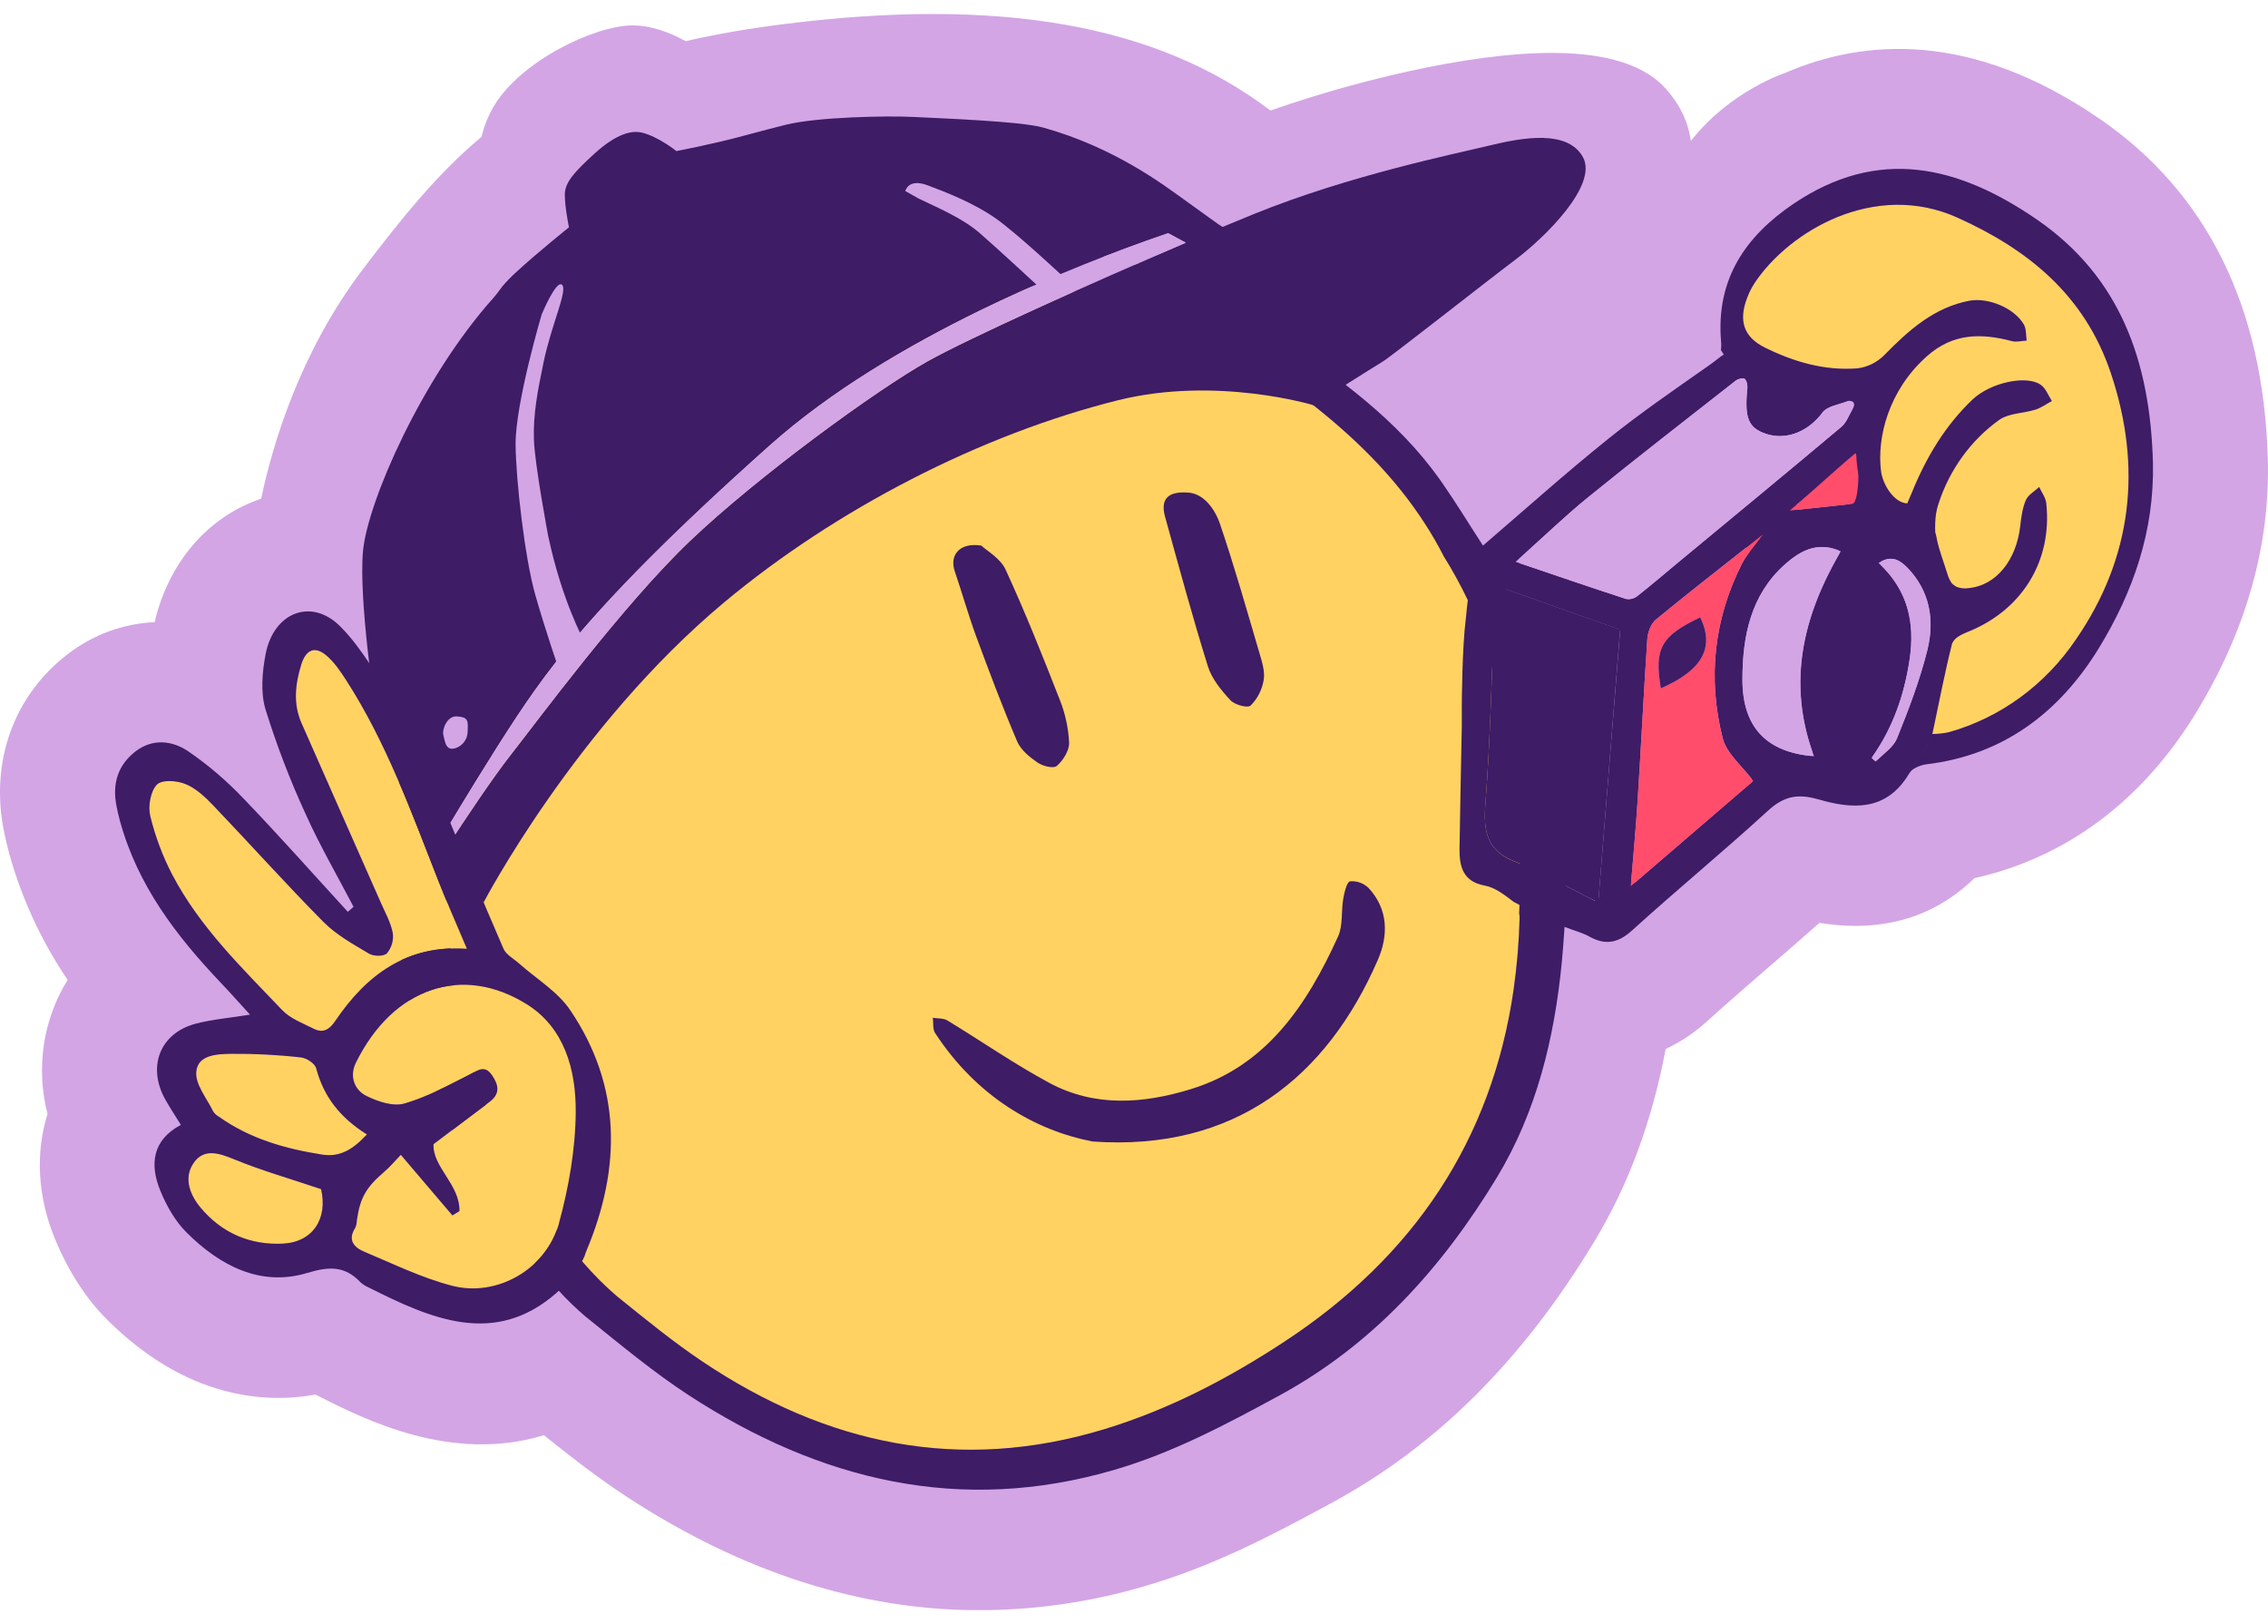
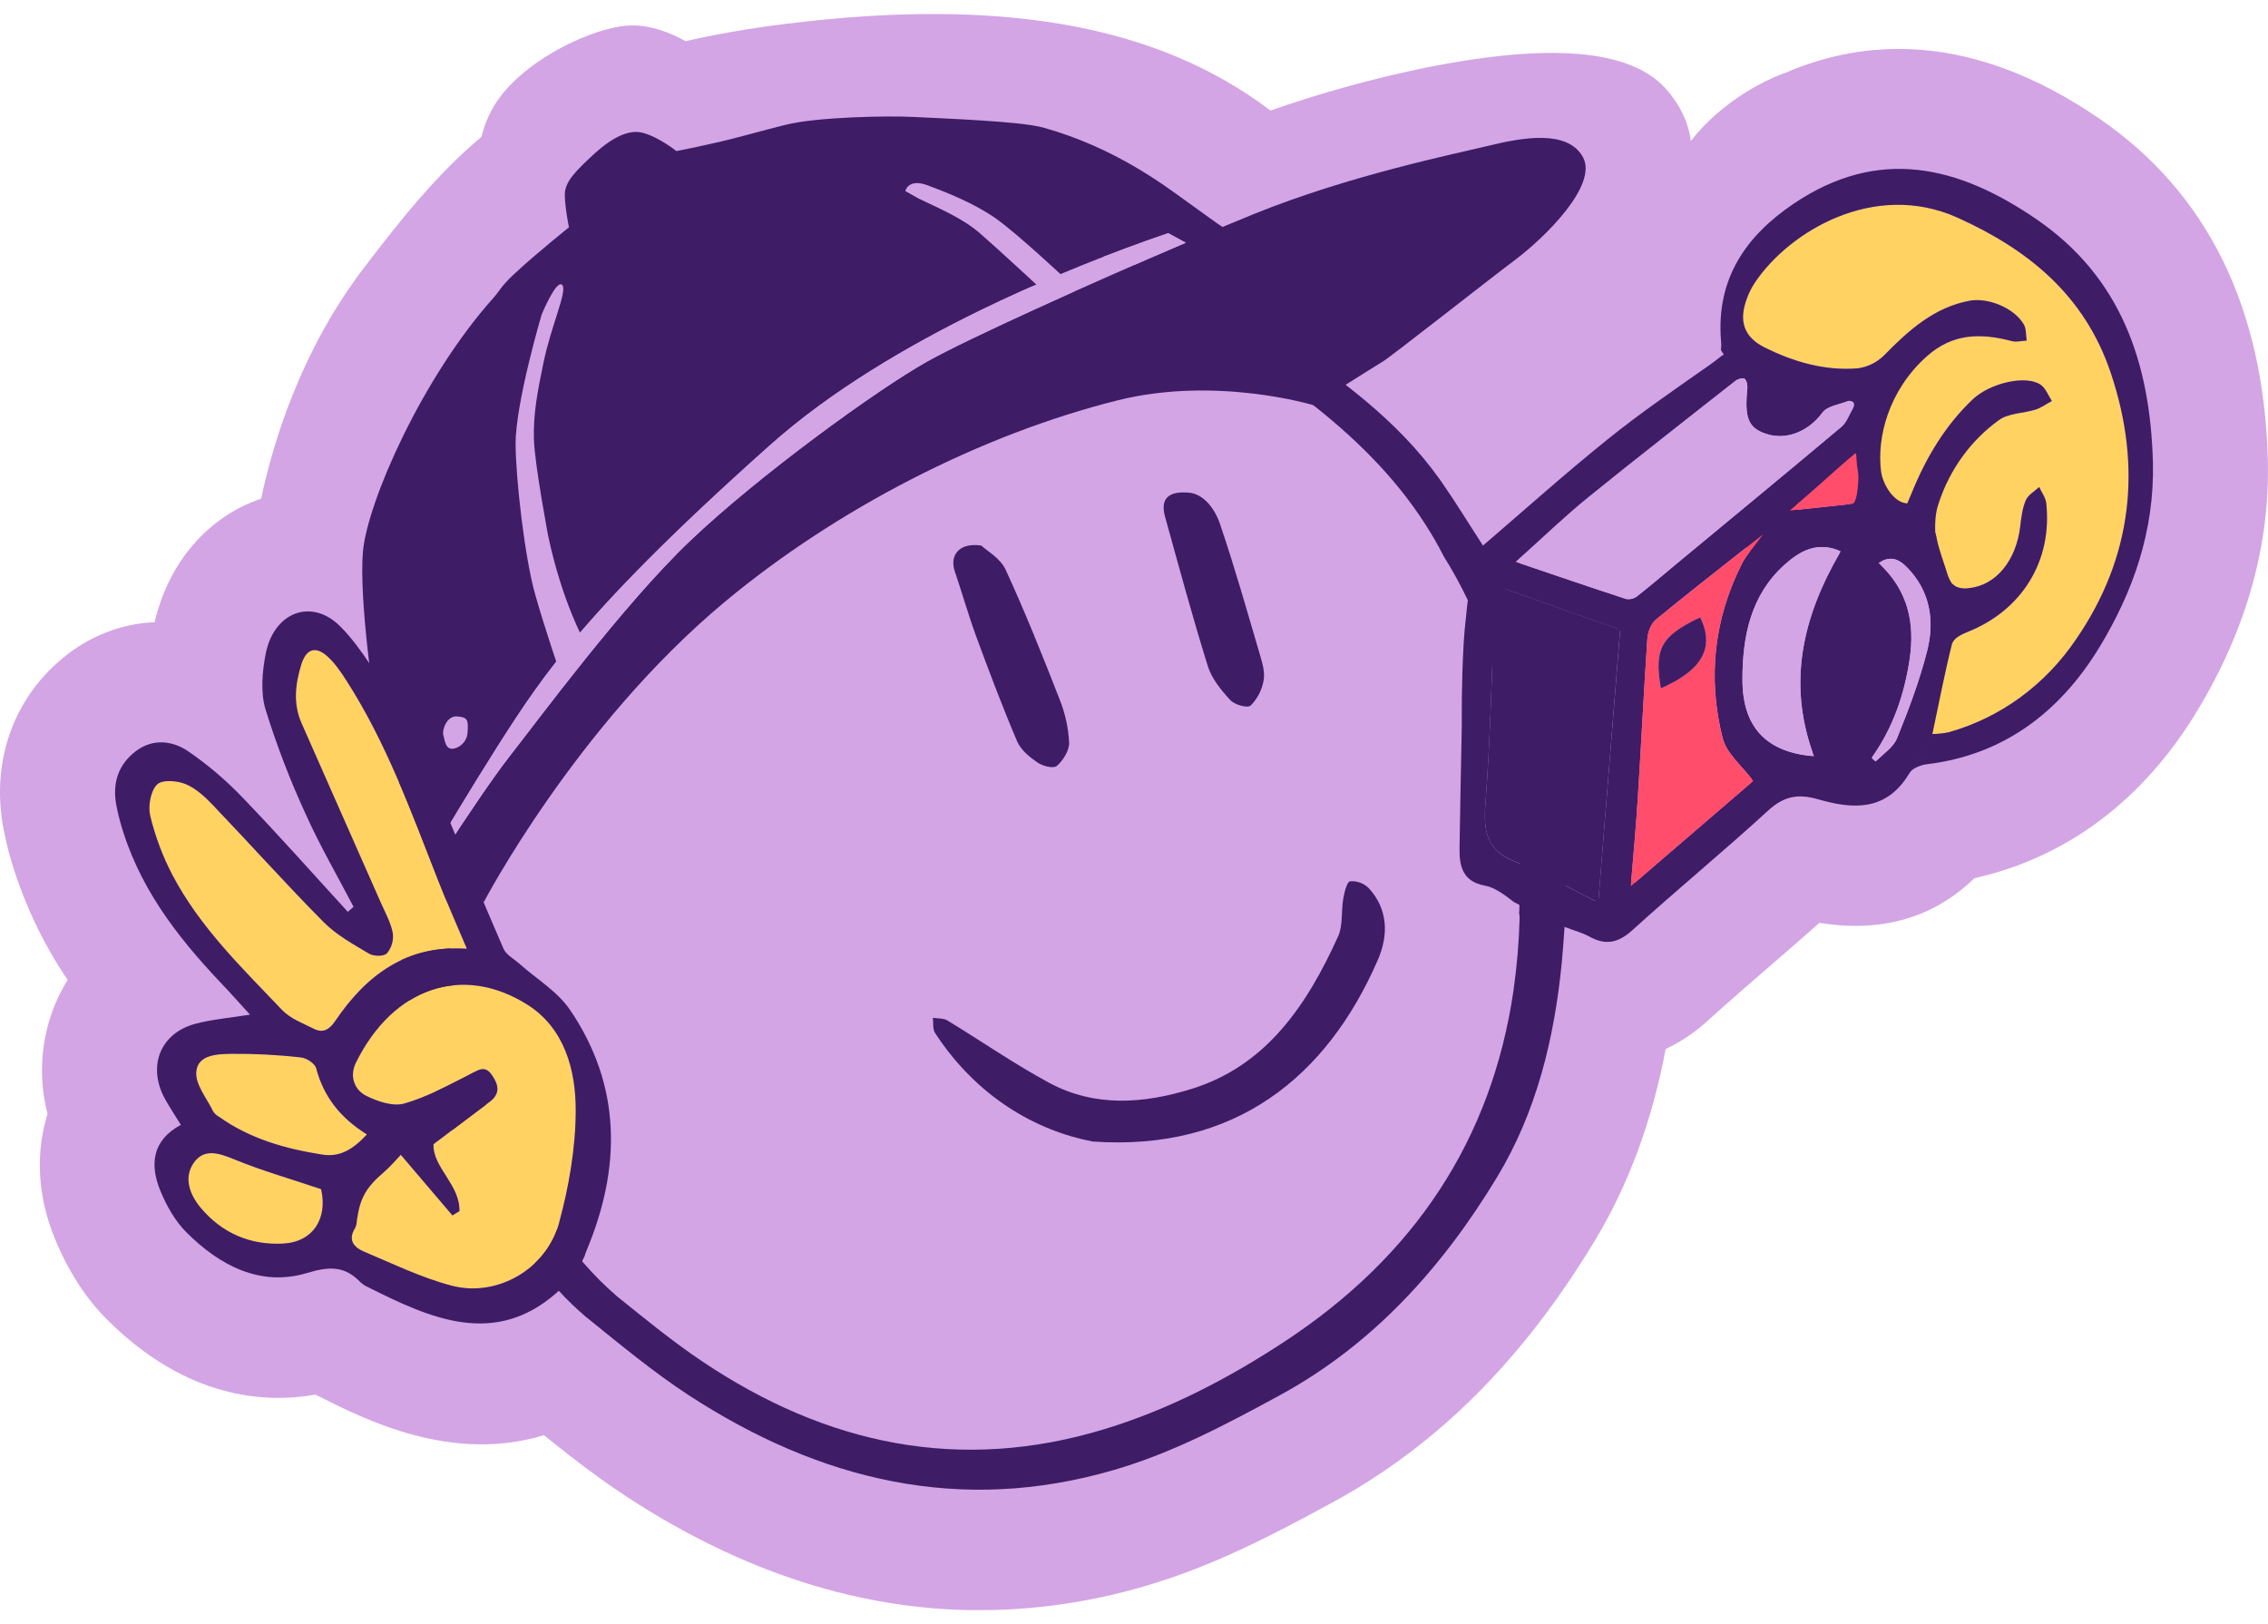
<svg xmlns="http://www.w3.org/2000/svg" width="81" height="58" viewBox="0 0 81 58" fill="none">
  <g clip-path="url(#clip0_21706_170845)">
    <path d="M78.431 25.453C76.505 28.607 73.786 30.63 70.514 31.361C69.392 32.46 67.631 33.39 64.981 32.956C64.387 33.482 63.795 33.995 63.215 34.496C62.435 35.172 61.698 35.809 60.973 36.466C60.528 36.873 60.028 37.208 59.488 37.461C58.996 40.069 58.15 42.337 56.938 44.34C54.373 48.579 51.319 51.623 47.598 53.65C45.352 54.871 43.298 55.939 40.892 56.642C38.972 57.209 36.987 57.499 34.992 57.504C30.75 57.504 26.545 56.161 22.431 53.483C21.688 52.999 20.991 52.485 20.319 51.961C20.017 51.726 19.719 51.49 19.427 51.253C16.133 52.258 13.059 50.708 11.377 49.859L11.269 49.804C9.474 50.124 6.671 49.956 3.837 47.138C3.076 46.383 2.446 45.411 1.967 44.251C1.331 42.717 1.266 41.155 1.698 39.782C1.489 38.976 1.444 38.133 1.568 37.307C1.691 36.482 1.98 35.694 2.416 34.994C1.488 33.627 0.784 32.108 0.333 30.499C0.261 30.239 0.197 29.962 0.135 29.655C-0.355 27.175 0.504 24.821 2.432 23.35C3.332 22.661 4.408 22.268 5.522 22.219C6.024 20.082 7.427 18.448 9.327 17.809C9.739 15.852 10.719 12.566 12.966 9.607C14.372 7.756 15.647 6.181 17.196 4.887C17.288 4.505 17.434 4.141 17.63 3.805C18.588 2.178 21.231 0.919 22.572 0.908C23.232 0.902 23.897 1.145 24.489 1.47C25.565 1.222 26.749 1.015 28.075 0.851C35.677 -0.095 41.298 0.851 45.373 3.948C47.217 3.304 49.099 2.786 51.007 2.398C54.627 1.682 58.07 1.539 59.518 3.196C60.011 3.761 60.299 4.369 60.388 5.034C61.789 3.243 63.754 2.605 63.754 2.605C66.561 1.388 70.403 1.097 74.984 4.241C78.82 6.874 80.841 10.96 80.993 16.388C81.081 19.479 80.218 22.523 78.431 25.453Z" fill="#D3A5E5" />
-     <path d="M54.314 29.561C54.301 29.561 54.277 32.586 54.272 32.778C54.094 39.403 51.205 44.408 45.886 47.907C43.871 49.231 41.752 50.34 39.446 51.041C34.286 52.611 29.521 51.603 25.082 48.624C23.701 47.699 22.432 46.59 21.113 45.566C20.776 45.31 19.817 44.186 19.281 43.47C17.617 41.131 16.46 38.441 15.891 35.586C15.516 33.675 15.423 31.487 15.549 29.957C15.558 29.849 15.667 28.291 15.694 28.19C16.136 26.461 16.518 24.71 17.054 23.012C18.131 19.585 20.11 16.882 23 14.823C25.782 12.844 28.698 11.278 32.004 10.571C37.437 9.407 42.239 10.866 46.652 14.273C49.033 16.108 51.17 18.424 52.467 21.111C53.196 22.775 53.335 23.947 53.492 24.602C53.865 26.153 54.317 27.946 54.314 29.561Z" fill="#FFD261" />
    <path d="M52.96 19.478C52.473 18.73 52.019 17.982 51.525 17.271C51.492 17.222 51.458 17.175 51.425 17.127C49.9 14.979 47.817 13.506 45.724 12.058C40.759 8.623 35.389 7.864 29.699 9.541C26.413 10.51 23.517 12.292 20.845 14.485C18.854 16.117 17.263 18.095 16.277 20.547C16.174 20.805 16.072 21.064 15.972 21.323C15.408 22.838 14.951 24.394 14.604 25.978C13.493 31.161 14.217 34.876 15.358 38.332C16.5 41.789 18.542 44.577 19.963 46.102C20.262 46.427 20.579 46.733 20.913 47.019L20.969 47.063C22.176 48.035 23.341 49.005 24.598 49.826C29.293 52.882 34.312 54.092 39.788 52.494C41.886 51.882 43.791 50.869 45.702 49.83C49.023 48.023 51.498 45.29 53.465 42.041C54.874 39.714 55.517 37.078 55.781 34.342C55.815 33.984 55.84 33.626 55.867 33.245L55.877 33.111C56.071 28.526 55.934 24.818 52.96 19.478ZM54.272 32.777C54.25 33.636 54.178 34.492 54.057 35.342C54.056 35.344 54.056 35.346 54.057 35.349C53.279 40.715 50.495 44.874 45.886 47.904C43.872 49.228 41.752 50.336 39.447 51.037C34.287 52.607 29.522 51.599 25.083 48.62C24.047 47.926 23.074 47.13 22.096 46.342L22.077 46.327L22.029 46.288C21.606 45.923 21.21 45.527 20.842 45.102C20.825 45.082 20.807 45.062 20.79 45.042C19.202 43.23 16.841 39.781 16.259 35.315C15.765 31.555 15.731 28.521 16.43 25.23V25.217C16.619 24.475 16.82 23.737 17.051 23.007C18.131 19.585 20.11 16.882 22.999 14.823C25.782 12.844 28.698 11.278 32.004 10.571C37.437 9.407 42.239 10.866 46.652 14.273C48.314 15.554 49.776 16.974 50.886 18.695C51.126 19.065 51.348 19.449 51.55 19.843C51.55 19.843 51.55 19.843 51.55 19.848C51.868 20.354 52.157 20.88 52.416 21.422C52.873 22.395 53.291 23.612 53.71 25.54C54.259 28.059 54.346 30.284 54.266 32.324C54.266 32.422 54.258 32.52 54.254 32.617C54.266 32.67 54.272 32.724 54.272 32.778V32.777Z" fill="#3E1C66" />
    <path d="M39.019 40.765C36.981 40.373 34.873 39.16 33.392 36.884C33.306 36.748 33.339 36.526 33.316 36.347C33.487 36.376 33.691 36.356 33.834 36.442C35.047 37.178 36.22 37.995 37.465 38.666C39.1 39.549 40.833 39.417 42.54 38.892C45.218 38.068 46.669 35.91 47.789 33.442C47.967 33.05 47.896 32.54 47.974 32.092C48.013 31.867 48.104 31.493 48.215 31.474C48.336 31.463 48.457 31.479 48.572 31.52C48.686 31.561 48.791 31.627 48.88 31.713C49.58 32.471 49.591 33.399 49.208 34.281C47.392 38.457 44.111 41.126 39.019 40.765Z" fill="#3E1C66" />
    <path d="M35.046 19.483C35.248 19.675 35.73 19.936 35.916 20.346C36.616 21.867 37.238 23.425 37.848 24.988C38.043 25.475 38.157 25.994 38.183 26.521C38.193 26.801 37.967 27.16 37.744 27.352C37.621 27.458 37.242 27.36 37.055 27.232C36.771 27.037 36.457 26.784 36.325 26.472C35.802 25.244 35.33 23.991 34.867 22.735C34.585 21.967 34.362 21.175 34.098 20.399C33.908 19.836 34.253 19.363 35.046 19.483Z" fill="#3E1C66" />
    <path d="M42.511 17.599C42.997 17.67 43.382 18.157 43.571 18.711C44.091 20.238 44.53 21.796 44.987 23.346C45.077 23.651 45.183 23.992 45.131 24.288C45.073 24.634 44.91 24.952 44.667 25.195C44.553 25.299 44.098 25.171 43.94 25.002C43.616 24.653 43.279 24.243 43.138 23.793C42.587 22.027 42.104 20.239 41.61 18.455C41.434 17.821 41.708 17.514 42.511 17.599Z" fill="#3E1C66" />
    <path d="M15.975 30.234C16.612 29.256 17.594 27.782 18.215 26.991C19.2 25.737 22.244 21.605 24.644 19.317C27.044 17.029 31.287 13.933 33.13 12.901C34.592 12.083 38.915 10.133 42.352 8.668C42.167 8.565 41.942 8.445 41.719 8.326C39.682 9.023 37.682 9.83 35.725 10.743C35.491 10.853 35.256 10.966 35.017 11.082C32.422 12.348 29.667 13.967 27.489 15.911C23.921 19.093 21.846 21.245 20.46 22.899C20.238 23.167 20.032 23.417 19.843 23.66C19.287 24.372 18.856 24.993 18.468 25.578C17.545 26.973 16.432 28.811 15.827 29.825L15.975 30.234ZM25.865 21.51C20.562 25.933 17.272 32.227 17.272 32.227L13.41 25.375C13.41 25.375 12.803 21.406 12.965 19.674C13.127 17.942 15.049 13.509 17.637 10.621C17.744 10.501 17.837 10.364 17.938 10.231C18.092 10.049 18.257 9.879 18.433 9.722C19.159 9.048 20.32 8.118 20.32 8.118C20.32 8.118 20.172 7.402 20.172 6.949C20.172 6.496 20.552 6.113 21.198 5.516C22.068 4.717 22.607 4.659 22.933 4.738C23.508 4.875 24.157 5.395 24.157 5.395C24.157 5.395 25.462 5.148 26.551 4.851C27.149 4.69 27.696 4.548 28.065 4.455C29.17 4.179 31.682 4.127 32.633 4.177C33.585 4.227 36.422 4.326 37.251 4.554C39.816 5.265 41.6 6.636 42.28 7.121C43.026 7.651 43.515 8.021 43.661 8.105C44.061 7.939 44.437 7.784 44.783 7.643C48.211 6.252 52.022 5.483 53.201 5.196C54.38 4.909 55.994 4.622 56.535 5.615C57.076 6.608 55.189 8.471 54.112 9.28C53.035 10.089 49.666 12.749 49.366 12.924C49.066 13.1 46.91 14.47 46.91 14.47C46.91 14.47 43.454 13.421 39.938 14.291C35.016 15.517 29.849 18.187 25.865 21.51Z" fill="#3E1C66" />
    <path d="M41.718 8.327C41.941 8.445 42.166 8.566 42.351 8.668C38.915 10.134 34.592 12.084 33.13 12.902C31.286 13.934 27.044 17.03 24.644 19.318C22.244 21.605 19.2 25.735 18.212 26.991C17.591 27.783 16.609 29.256 15.971 30.235L15.824 29.823C16.429 28.809 17.542 26.971 18.465 25.576C18.853 24.991 19.284 24.37 19.84 23.659C20.029 23.415 20.234 23.163 20.457 22.897C21.839 21.243 23.918 19.091 27.486 15.909C29.663 13.965 32.419 12.346 35.014 11.08C35.253 10.964 35.488 10.851 35.722 10.742C37.679 9.829 39.681 9.023 41.718 8.327Z" fill="#D3A5E5" />
    <path d="M16.315 25.584C15.96 25.561 15.782 26.062 15.833 26.248C15.883 26.434 15.902 26.673 16.073 26.73C16.244 26.786 16.671 26.597 16.699 26.159C16.726 25.72 16.721 25.611 16.315 25.584Z" fill="#D3A5E5" />
    <path d="M19.347 11.226C19.347 11.226 18.401 14.411 18.414 15.886C18.426 17.154 18.742 19.92 19.115 21.235C19.489 22.55 19.998 24.017 19.998 24.017L20.845 22.853C20.845 22.853 20.081 21.489 19.581 19.155C19.581 19.155 19.092 16.574 19.068 15.682C19.044 14.791 19.189 14.015 19.415 12.93C19.694 11.598 20.27 10.389 20.081 10.18C19.877 9.947 19.347 11.226 19.347 11.226Z" fill="#D3A5E5" />
    <path d="M32.802 7.087C33.496 7.424 34.36 7.779 34.993 8.327C35.626 8.875 37.159 10.297 37.159 10.297L38.001 9.907C38.001 9.907 36.342 8.352 35.575 7.809C34.808 7.265 33.817 6.875 33.125 6.616C32.432 6.358 32.332 6.823 32.332 6.823L32.802 7.087Z" fill="#D3A5E5" />
    <path d="M69.285 19.336C69.231 19.256 69.181 19.173 69.137 19.087C68.95 18.41 67.65 18.102 67.309 18.031C67.286 18.027 67.265 18.014 67.25 17.995C67.236 17.976 67.228 17.952 67.229 17.927C67.244 17.338 67.324 13.989 67.229 13.751C67.134 13.512 62.996 12.722 61.848 12.611C61.714 12.598 61.581 12.636 61.472 12.719C61.33 12.828 61.249 12.898 61.085 13.014C59.844 13.887 58.588 14.743 57.404 15.699C55.892 16.914 54.442 18.216 52.973 19.475C52.967 19.481 52.961 19.488 52.956 19.494C52.633 19.942 52.452 20.971 52.349 22.113C52.223 23.074 52.203 25.093 52.207 25.326C52.207 25.397 52.207 25.469 52.207 25.54C52.207 25.57 52.207 25.6 52.207 25.629C52.207 25.658 52.207 25.684 52.207 25.71V25.847C52.207 25.878 52.207 25.907 52.207 25.936C52.178 27.388 52.148 28.841 52.126 30.293C52.115 30.959 52.255 31.485 53.031 31.627C53.396 31.694 53.744 31.964 54.057 32.206L54.072 32.215C54.74 32.554 55.384 32.931 55.899 33.11C56.23 33.237 56.512 33.307 56.761 33.446C57.339 33.767 57.792 33.68 58.3 33.217C59.894 31.77 61.557 30.404 63.145 28.949C63.718 28.426 64.212 28.336 64.947 28.548C66.138 28.891 67.355 28.996 68.173 27.643L68.197 27.608C68.402 27.308 68.871 26.616 69.03 26.216C69.195 25.8 69.738 24.646 69.819 22.984C69.877 21.499 69.559 19.671 69.285 19.336ZM57.093 32.076C57.092 32.093 57.087 32.11 57.079 32.125C57.07 32.139 57.058 32.152 57.044 32.16C57.03 32.169 57.014 32.174 56.998 32.175C56.981 32.176 56.965 32.173 56.95 32.166C55.924 31.648 55.042 31.14 54.11 30.774C53.115 30.384 52.972 29.72 53.05 28.705C53.229 26.394 53.273 24.07 53.375 21.752C53.385 21.524 53.408 21.296 53.429 21.055C53.431 21.039 53.436 21.024 53.443 21.01C53.451 20.997 53.462 20.985 53.474 20.977C53.487 20.968 53.501 20.963 53.516 20.961C53.531 20.959 53.546 20.96 53.56 20.965L57.79 22.463C57.811 22.47 57.829 22.485 57.842 22.504C57.854 22.523 57.859 22.547 57.858 22.57C57.608 25.665 57.357 28.789 57.093 32.076ZM58.427 31.49C58.412 31.503 58.393 31.512 58.374 31.514C58.354 31.516 58.334 31.512 58.317 31.502C58.3 31.493 58.285 31.478 58.276 31.46C58.267 31.442 58.263 31.421 58.264 31.401C58.34 30.487 58.429 29.514 58.491 28.536C58.612 26.631 58.706 24.724 58.833 22.821C58.849 22.579 58.966 22.269 59.138 22.128C60.159 21.287 61.2 20.473 62.337 19.577C62.356 19.562 62.38 19.554 62.404 19.556C62.429 19.558 62.452 19.569 62.469 19.587C62.486 19.605 62.496 19.629 62.497 19.655C62.498 19.68 62.49 19.705 62.474 19.725C62.373 19.855 62.284 19.994 62.207 20.141C61.212 22.116 60.984 24.215 61.523 26.354C61.656 26.887 62.169 27.314 62.554 27.806C62.571 27.828 62.578 27.855 62.576 27.882C62.573 27.91 62.56 27.935 62.539 27.952L58.427 31.49ZM64.729 26.853C64.735 26.869 64.737 26.888 64.734 26.905C64.732 26.923 64.725 26.94 64.714 26.954C64.704 26.968 64.69 26.979 64.674 26.985C64.658 26.992 64.641 26.995 64.624 26.992C63.048 26.813 62.23 25.934 62.23 24.267C62.23 22.727 62.524 21.252 63.735 20.167C64.289 19.671 64.869 19.362 65.627 19.641C65.641 19.646 65.653 19.655 65.664 19.666C65.674 19.677 65.682 19.69 65.687 19.705C65.692 19.719 65.694 19.735 65.693 19.75C65.691 19.766 65.687 19.781 65.679 19.794C64.383 22.048 63.855 24.352 64.729 26.853ZM64.182 18.014L65.729 16.718C65.742 16.707 65.758 16.7 65.774 16.697C65.791 16.695 65.808 16.696 65.824 16.702C65.84 16.708 65.854 16.718 65.865 16.731C65.877 16.744 65.885 16.76 65.889 16.777C65.974 17.162 66.046 17.51 66.125 17.879C66.129 17.893 66.129 17.908 66.126 17.923C66.123 17.937 66.118 17.951 66.11 17.963C66.102 17.975 66.091 17.985 66.079 17.992C66.067 18 66.054 18.005 66.04 18.006L64.257 18.199C64.236 18.202 64.214 18.197 64.195 18.186C64.176 18.174 64.161 18.157 64.153 18.136C64.144 18.115 64.143 18.092 64.148 18.07C64.153 18.047 64.165 18.028 64.182 18.014ZM65.765 15.244C63.809 16.887 61.837 18.51 59.871 20.139C59.406 20.524 58.948 20.919 58.472 21.291C58.416 21.334 58.351 21.366 58.283 21.383C58.214 21.4 58.143 21.402 58.074 21.39C56.855 20.993 55.641 20.577 54.301 20.123C54.284 20.118 54.269 20.107 54.257 20.093C54.245 20.08 54.237 20.063 54.233 20.044C54.23 20.026 54.231 20.007 54.237 19.99C54.243 19.972 54.253 19.957 54.266 19.944C55.147 19.15 55.911 18.415 56.729 17.752C58.465 16.343 60.23 14.977 61.989 13.596C62.074 13.53 62.253 13.481 62.31 13.528C62.386 13.589 62.419 13.759 62.407 13.875C62.3 14.926 62.44 15.28 63.07 15.493C63.818 15.744 64.609 15.388 65.086 14.737C65.252 14.511 65.632 14.46 65.941 14.346C65.961 14.338 65.983 14.337 66.004 14.344C66.025 14.35 66.043 14.363 66.056 14.382L66.15 14.517C66.161 14.534 66.167 14.553 66.167 14.574C66.167 14.594 66.161 14.614 66.15 14.63C66.031 14.846 65.938 15.098 65.765 15.244ZM68.836 23.211C68.569 24.285 68.168 25.338 67.752 26.368C67.629 26.672 67.306 26.889 67.052 27.136C67.034 27.153 67.01 27.162 66.986 27.162C66.961 27.162 66.937 27.153 66.919 27.136L66.912 27.13C66.893 27.113 66.881 27.089 66.878 27.063C66.875 27.037 66.882 27.011 66.897 26.99C67.613 25.96 68.008 24.811 68.201 23.558C68.397 22.252 68.141 21.131 67.197 20.203C67.185 20.191 67.176 20.177 67.17 20.16C67.165 20.144 67.163 20.127 67.166 20.11C67.168 20.093 67.175 20.076 67.185 20.063C67.195 20.049 67.207 20.038 67.222 20.03C67.594 19.851 67.869 20.014 68.118 20.271C68.922 21.098 69.101 22.14 68.836 23.208V23.211Z" fill="#3E1C66" />
    <path d="M53.439 20.919L57.862 22.484L57.081 32.227C55.997 31.69 55.081 31.153 54.11 30.77C53.114 30.38 52.971 29.716 53.05 28.701C53.229 26.39 53.273 24.067 53.374 21.748C53.386 21.479 53.416 21.21 53.439 20.919Z" fill="#3E1C66" />
-     <path d="M54.129 20.064C55.069 19.225 55.868 18.449 56.726 17.751C58.462 16.341 60.228 14.976 61.986 13.595C62.072 13.53 62.251 13.48 62.308 13.528C62.383 13.588 62.416 13.758 62.404 13.874C62.298 14.925 62.438 15.28 63.067 15.491C63.815 15.743 64.606 15.387 65.083 14.736C65.263 14.493 65.691 14.451 66.006 14.317C66.183 14.3 66.277 14.4 66.183 14.572C66.045 14.798 65.952 15.084 65.762 15.243C63.807 16.887 61.835 18.509 59.869 20.138C59.403 20.523 58.945 20.919 58.47 21.29C58.413 21.334 58.349 21.365 58.28 21.382C58.212 21.399 58.141 21.402 58.071 21.389C56.801 20.976 55.537 20.542 54.129 20.064Z" fill="#D3A5E5" />
+     <path d="M54.129 20.064C58.462 16.341 60.228 14.976 61.986 13.595C62.072 13.53 62.251 13.48 62.308 13.528C62.383 13.588 62.416 13.758 62.404 13.874C62.298 14.925 62.438 15.28 63.067 15.491C63.815 15.743 64.606 15.387 65.083 14.736C65.263 14.493 65.691 14.451 66.006 14.317C66.183 14.3 66.277 14.4 66.183 14.572C66.045 14.798 65.952 15.084 65.762 15.243C63.807 16.887 61.835 18.509 59.869 20.138C59.403 20.523 58.945 20.919 58.47 21.29C58.413 21.334 58.349 21.365 58.28 21.382C58.212 21.399 58.141 21.402 58.071 21.389C56.801 20.976 55.537 20.542 54.129 20.064Z" fill="#D3A5E5" />
    <path d="M62.617 27.893L58.242 31.646C58.322 30.661 58.421 29.602 58.489 28.54C58.611 26.634 58.704 24.728 58.831 22.824C58.847 22.583 58.964 22.273 59.136 22.131C60.343 21.139 61.576 20.183 62.963 19.087C62.632 19.544 62.37 19.818 62.205 20.146C61.21 22.12 60.983 24.22 61.521 26.359C61.666 26.919 62.227 27.364 62.617 27.893ZM59.315 24.581C60.805 23.927 61.243 23.113 60.72 22.047C59.324 22.715 59.072 23.158 59.315 24.581Z" fill="#FF4D6B" />
    <path d="M65.741 19.687C64.373 22.021 63.819 24.409 64.786 27.008C63.105 26.869 62.228 25.99 62.23 24.266C62.23 22.726 62.525 21.252 63.735 20.166C64.317 19.645 64.928 19.329 65.741 19.687Z" fill="#D3A5E5" />
    <path d="M66.84 27.067C67.591 26.018 68.005 24.841 68.198 23.558C68.402 22.206 68.12 21.051 67.091 20.105C67.531 19.816 67.838 19.986 68.117 20.271C68.921 21.096 69.1 22.139 68.835 23.208C68.57 24.277 68.167 25.335 67.75 26.363C67.616 26.695 67.248 26.923 66.986 27.198L66.84 27.067Z" fill="#D3A5E5" />
    <path d="M63.918 18.234C64.609 17.657 65.569 16.764 66.227 16.216C66.422 15.948 66.445 17.949 66.155 17.994L63.918 18.234Z" fill="#FF4D6B" />
    <path d="M59.316 24.581C59.073 23.155 59.325 22.712 60.721 22.047C61.244 23.117 60.806 23.931 59.316 24.581Z" fill="#3E1C66" />
    <path d="M69.014 26.213C69.25 25.098 69.454 24.031 69.718 22.98C69.762 22.807 70.049 22.657 70.254 22.578C72.204 21.811 73.305 20.042 73.075 17.973C73.053 17.773 72.91 17.589 72.824 17.397C72.66 17.55 72.431 17.673 72.347 17.865C72.225 18.148 72.184 18.479 72.147 18.794C72.006 20.026 71.281 20.909 70.319 21.008C69.93 21.047 69.7 20.977 69.549 20.495C69.297 19.665 68.915 18.899 69.23 17.974C69.627 16.765 70.386 15.723 71.393 15.002C71.743 14.751 72.263 14.767 72.696 14.63C72.902 14.565 73.088 14.427 73.283 14.322C73.156 14.128 73.068 13.874 72.895 13.751C72.382 13.381 71.091 13.661 70.449 14.27C69.47 15.198 68.788 16.345 68.276 17.609C68.225 17.734 68.171 17.855 68.119 17.978C67.64 18.374 66.988 17.215 67.012 16.567C66.974 14.852 67.44 13.949 68.816 12.726C69.757 11.89 70.762 11.896 71.854 12.183C72.018 12.226 72.206 12.173 72.383 12.164C72.353 11.973 72.373 11.752 72.286 11.597C71.944 11 71.003 10.618 70.342 10.741C69.085 10.974 68.172 11.786 67.294 12.685C67.033 12.946 66.697 13.111 66.338 13.155C65.177 13.244 64.072 12.929 63.028 12.411C62.273 12.036 62.087 11.457 62.397 10.637C62.469 10.446 62.561 10.263 62.673 10.094C63.894 8.269 66.942 6.428 69.926 7.779C72.419 8.907 74.449 10.526 75.386 13.319C76.523 16.703 76.143 19.926 74.153 22.823C73.052 24.46 71.436 25.639 69.588 26.153C69.398 26.191 69.206 26.211 69.014 26.213Z" fill="#FFD261" />
    <path d="M74.967 23.134C73.544 25.461 71.525 26.968 68.811 27.293C68.593 27.32 68.308 27.435 68.179 27.605C68.384 27.305 68.853 26.613 69.012 26.213C69.204 26.211 69.396 26.191 69.585 26.153C71.433 25.639 73.049 24.46 74.15 22.823C76.142 19.926 76.523 16.703 75.386 13.319C74.449 10.526 72.419 8.907 69.926 7.779C66.942 6.428 63.894 8.269 62.673 10.094C62.561 10.263 62.468 10.446 62.397 10.637C62.084 11.458 62.273 12.036 63.028 12.411C64.071 12.929 65.176 13.246 66.338 13.155C66.697 13.111 67.033 12.946 67.294 12.685C68.171 11.789 69.08 10.977 70.34 10.74C70.999 10.616 71.945 10.998 72.284 11.596C72.369 11.75 72.351 11.971 72.381 12.162C72.204 12.171 72.017 12.225 71.852 12.181C70.76 11.894 69.751 11.888 68.814 12.724C67.446 13.947 67.025 15.629 67.181 16.834C67.243 17.309 67.645 17.961 68.117 17.976C68.169 17.854 68.223 17.732 68.274 17.608C68.787 16.343 69.471 15.197 70.447 14.269C71.088 13.661 72.384 13.379 72.893 13.749C73.064 13.874 73.154 14.126 73.281 14.32C73.086 14.425 72.901 14.563 72.694 14.628C72.261 14.765 71.741 14.749 71.391 15.001C70.387 15.724 69.631 16.767 69.237 17.974C69.178 18.148 69.14 18.328 69.125 18.512C69.106 18.747 69.106 18.985 69.125 19.221C69.171 19.805 69.331 20.314 69.547 20.638C69.62 20.755 69.717 20.854 69.83 20.929L69.855 20.944L69.874 20.955C70.017 21.013 70.172 21.029 70.323 21.002C71.286 20.904 72.011 20.017 72.153 18.788C72.189 18.473 72.23 18.143 72.353 17.86C72.439 17.667 72.665 17.545 72.828 17.392C72.914 17.583 73.058 17.768 73.08 17.967C73.306 20.037 72.205 21.805 70.258 22.572C70.054 22.652 69.767 22.801 69.723 22.975C69.746 22.688 69.751 22.399 69.739 22.111C69.508 22.036 68.405 20.947 68.555 18.726C68.114 18.738 67.568 18.718 67.045 18.239C66.051 17.328 66.158 15.322 66.713 14.019C66.196 14.293 62.724 14.694 61.46 12.498C61.475 12.395 61.477 12.291 61.466 12.188C61.281 9.967 62.345 8.433 64.054 7.278C67.084 5.231 69.934 5.91 72.736 7.833C75.733 9.892 76.79 12.918 76.89 16.505C76.95 18.966 76.181 21.142 74.967 23.134Z" fill="#3E1C66" />
    <path d="M14.314 41.245L16.161 43.405L16.411 43.252C16.434 42.3 15.446 41.686 15.487 40.86C16.197 40.322 16.845 39.833 17.495 39.345C17.876 39.059 17.814 38.741 17.574 38.396C17.318 38.022 17.082 38.217 16.786 38.369C16.022 38.758 15.255 39.175 14.444 39.408C14.039 39.524 13.495 39.338 13.084 39.134C12.656 38.922 12.477 38.431 12.713 37.951C14.052 35.241 16.532 34.434 18.823 35.867C20.157 36.703 20.573 38.199 20.566 39.69C20.559 41.023 20.322 42.389 19.967 43.676C19.515 45.328 17.744 46.338 16.133 45.914C15.059 45.634 14.036 45.133 13.003 44.698C12.656 44.552 12.398 44.295 12.688 43.845C12.724 43.761 12.743 43.669 12.744 43.577C12.861 42.771 13.076 42.402 13.71 41.857C13.943 41.663 14.143 41.422 14.314 41.245Z" fill="#FFD261" />
    <path d="M16.672 33.877C14.516 33.737 13.086 34.808 11.969 36.461C11.754 36.779 11.519 36.897 11.2 36.733C10.81 36.536 10.366 36.375 10.071 36.062C8.643 34.565 7.143 33.12 6.155 31.242C5.809 30.579 5.545 29.873 5.367 29.14C5.281 28.796 5.377 28.255 5.6 28.023C5.781 27.835 6.312 27.873 6.619 27.996C6.989 28.145 7.321 28.454 7.61 28.756C8.931 30.137 10.206 31.566 11.55 32.921C12.013 33.388 12.612 33.718 13.179 34.055C13.35 34.154 13.702 34.161 13.819 34.043C13.901 33.947 13.962 33.833 13.998 33.709C14.035 33.586 14.045 33.456 14.03 33.327C13.96 32.954 13.765 32.605 13.609 32.253C12.664 30.105 11.709 27.965 10.766 25.818C10.464 25.129 10.546 24.425 10.761 23.73C10.925 23.2 11.241 23.06 11.651 23.403C11.935 23.64 12.159 23.972 12.366 24.293C13.791 26.505 14.689 28.985 15.648 31.433C15.953 32.213 16.294 32.982 16.672 33.877Z" fill="#FFD261" />
    <path d="M13.101 40.516C12.602 41.059 12.141 41.335 11.505 41.232C10.191 41.025 8.931 40.671 7.816 39.877C7.738 39.834 7.671 39.773 7.619 39.698C7.391 39.224 6.967 38.725 7.011 38.27C7.066 37.658 7.774 37.643 8.257 37.634C9.089 37.625 9.921 37.668 10.748 37.762C10.947 37.783 11.248 37.976 11.294 38.15C11.563 39.185 12.17 39.933 13.101 40.516Z" fill="#FFD261" />
    <path d="M11.468 42.465C11.711 43.511 11.185 44.359 10.1 44.412C8.952 44.468 7.936 44.054 7.162 43.13C6.779 42.674 6.551 42.078 6.896 41.553C7.273 40.986 7.822 41.178 8.381 41.411C9.36 41.808 10.377 42.098 11.468 42.465Z" fill="#FFD261" />
    <path d="M20.361 36.069C19.909 35.402 19.156 34.959 18.543 34.411C18.349 34.238 18.077 34.099 17.981 33.878C17.212 32.104 16.468 30.314 15.725 28.526C15.593 28.21 15.689 28.192 14.411 25.588C14.37 25.521 14.292 25.371 14.196 25.23C13.528 24.268 12.966 23.189 12.159 22.377C11.12 21.333 9.774 21.868 9.487 23.357C9.365 23.993 9.302 24.724 9.48 25.326C9.88 26.614 10.362 27.872 10.925 29.091C11.432 30.218 12.055 31.288 12.627 32.384L12.422 32.563C11.182 31.21 9.964 29.834 8.693 28.513C8.092 27.88 7.43 27.315 6.716 26.826C6.15 26.447 5.459 26.366 4.85 26.826C4.219 27.308 4.001 27.977 4.159 28.776C4.194 28.955 4.234 29.134 4.283 29.313C4.915 31.625 6.299 33.424 7.879 35.09C8.221 35.448 8.554 35.825 8.929 36.235C8.201 36.352 7.584 36.403 6.992 36.557C5.709 36.893 5.242 38.104 5.913 39.283C6.078 39.573 6.263 39.853 6.46 40.171C5.434 40.719 5.34 41.589 5.731 42.535C5.953 43.072 6.261 43.614 6.66 44.011C7.857 45.206 9.31 45.96 10.97 45.46C11.767 45.22 12.311 45.203 12.876 45.793C12.959 45.868 13.053 45.928 13.155 45.972C15.408 47.109 17.666 48.098 19.865 46.18C19.865 46.18 20.575 45.553 20.877 44.86C20.899 44.785 20.926 44.712 20.956 44.64C22.188 41.689 22.198 38.774 20.361 36.069ZM6.155 31.243C5.809 30.579 5.544 29.873 5.366 29.141C5.281 28.796 5.377 28.255 5.6 28.024C5.78 27.835 6.311 27.873 6.618 27.997C6.988 28.145 7.321 28.454 7.61 28.757C8.93 30.137 10.206 31.566 11.55 32.921C12.012 33.388 12.611 33.718 13.178 34.055C13.349 34.156 13.702 34.161 13.819 34.044C13.9 33.947 13.961 33.833 13.998 33.709C14.034 33.586 14.045 33.456 14.029 33.328C13.959 32.954 13.764 32.605 13.608 32.253C12.663 30.105 11.709 27.966 10.766 25.819C10.463 25.129 10.546 24.425 10.76 23.731C10.925 23.201 11.24 23.06 11.65 23.403C11.934 23.64 12.158 23.973 12.365 24.293C13.791 26.506 14.688 28.985 15.648 31.434C15.955 32.217 16.296 32.986 16.674 33.882C14.518 33.742 13.088 34.814 11.971 36.465C11.757 36.785 11.521 36.901 11.202 36.738C10.812 36.54 10.368 36.38 10.073 36.068C8.643 34.566 7.142 33.121 6.155 31.243ZM10.104 44.412C8.956 44.468 7.94 44.054 7.166 43.13C6.783 42.674 6.556 42.078 6.9 41.554C7.274 40.986 7.823 41.179 8.383 41.409C9.359 41.809 10.377 42.099 11.467 42.466C11.712 43.511 11.182 44.359 10.101 44.412H10.104ZM11.503 41.232C10.19 41.025 8.93 40.672 7.815 39.878C7.737 39.835 7.669 39.774 7.617 39.699C7.389 39.224 6.965 38.726 7.01 38.27C7.064 37.659 7.772 37.643 8.255 37.634C9.087 37.626 9.919 37.669 10.747 37.763C10.945 37.783 11.246 37.976 11.292 38.15C11.567 39.187 12.173 39.933 13.105 40.513C12.6 41.053 12.14 41.333 11.503 41.232ZM19.968 43.676C19.516 45.329 17.745 46.339 16.133 45.914C15.059 45.634 14.037 45.133 13.004 44.699C12.657 44.553 12.399 44.295 12.688 43.845C12.725 43.761 12.744 43.669 12.745 43.577C12.861 42.771 13.077 42.403 13.711 41.858C13.944 41.658 14.144 41.417 14.315 41.24L16.158 43.405L16.408 43.252C16.431 42.3 15.443 41.686 15.483 40.86C16.193 40.323 16.841 39.833 17.492 39.345C17.872 39.059 17.81 38.741 17.571 38.396C17.314 38.022 17.079 38.217 16.782 38.369C16.019 38.758 15.252 39.175 14.44 39.409C14.035 39.524 13.491 39.338 13.081 39.135C12.653 38.922 12.473 38.431 12.71 37.951C14.048 35.242 16.528 34.434 18.819 35.868C20.154 36.703 20.569 38.196 20.562 39.691C20.554 41.023 20.316 42.39 19.965 43.676H19.968Z" fill="#3E1C66" />
  </g>
  <defs>
    <clipPath id="clip0_21706_170845">
      <rect width="81" height="57" fill="white" transform="translate(0 0.5)" />
    </clipPath>
  </defs>
</svg>